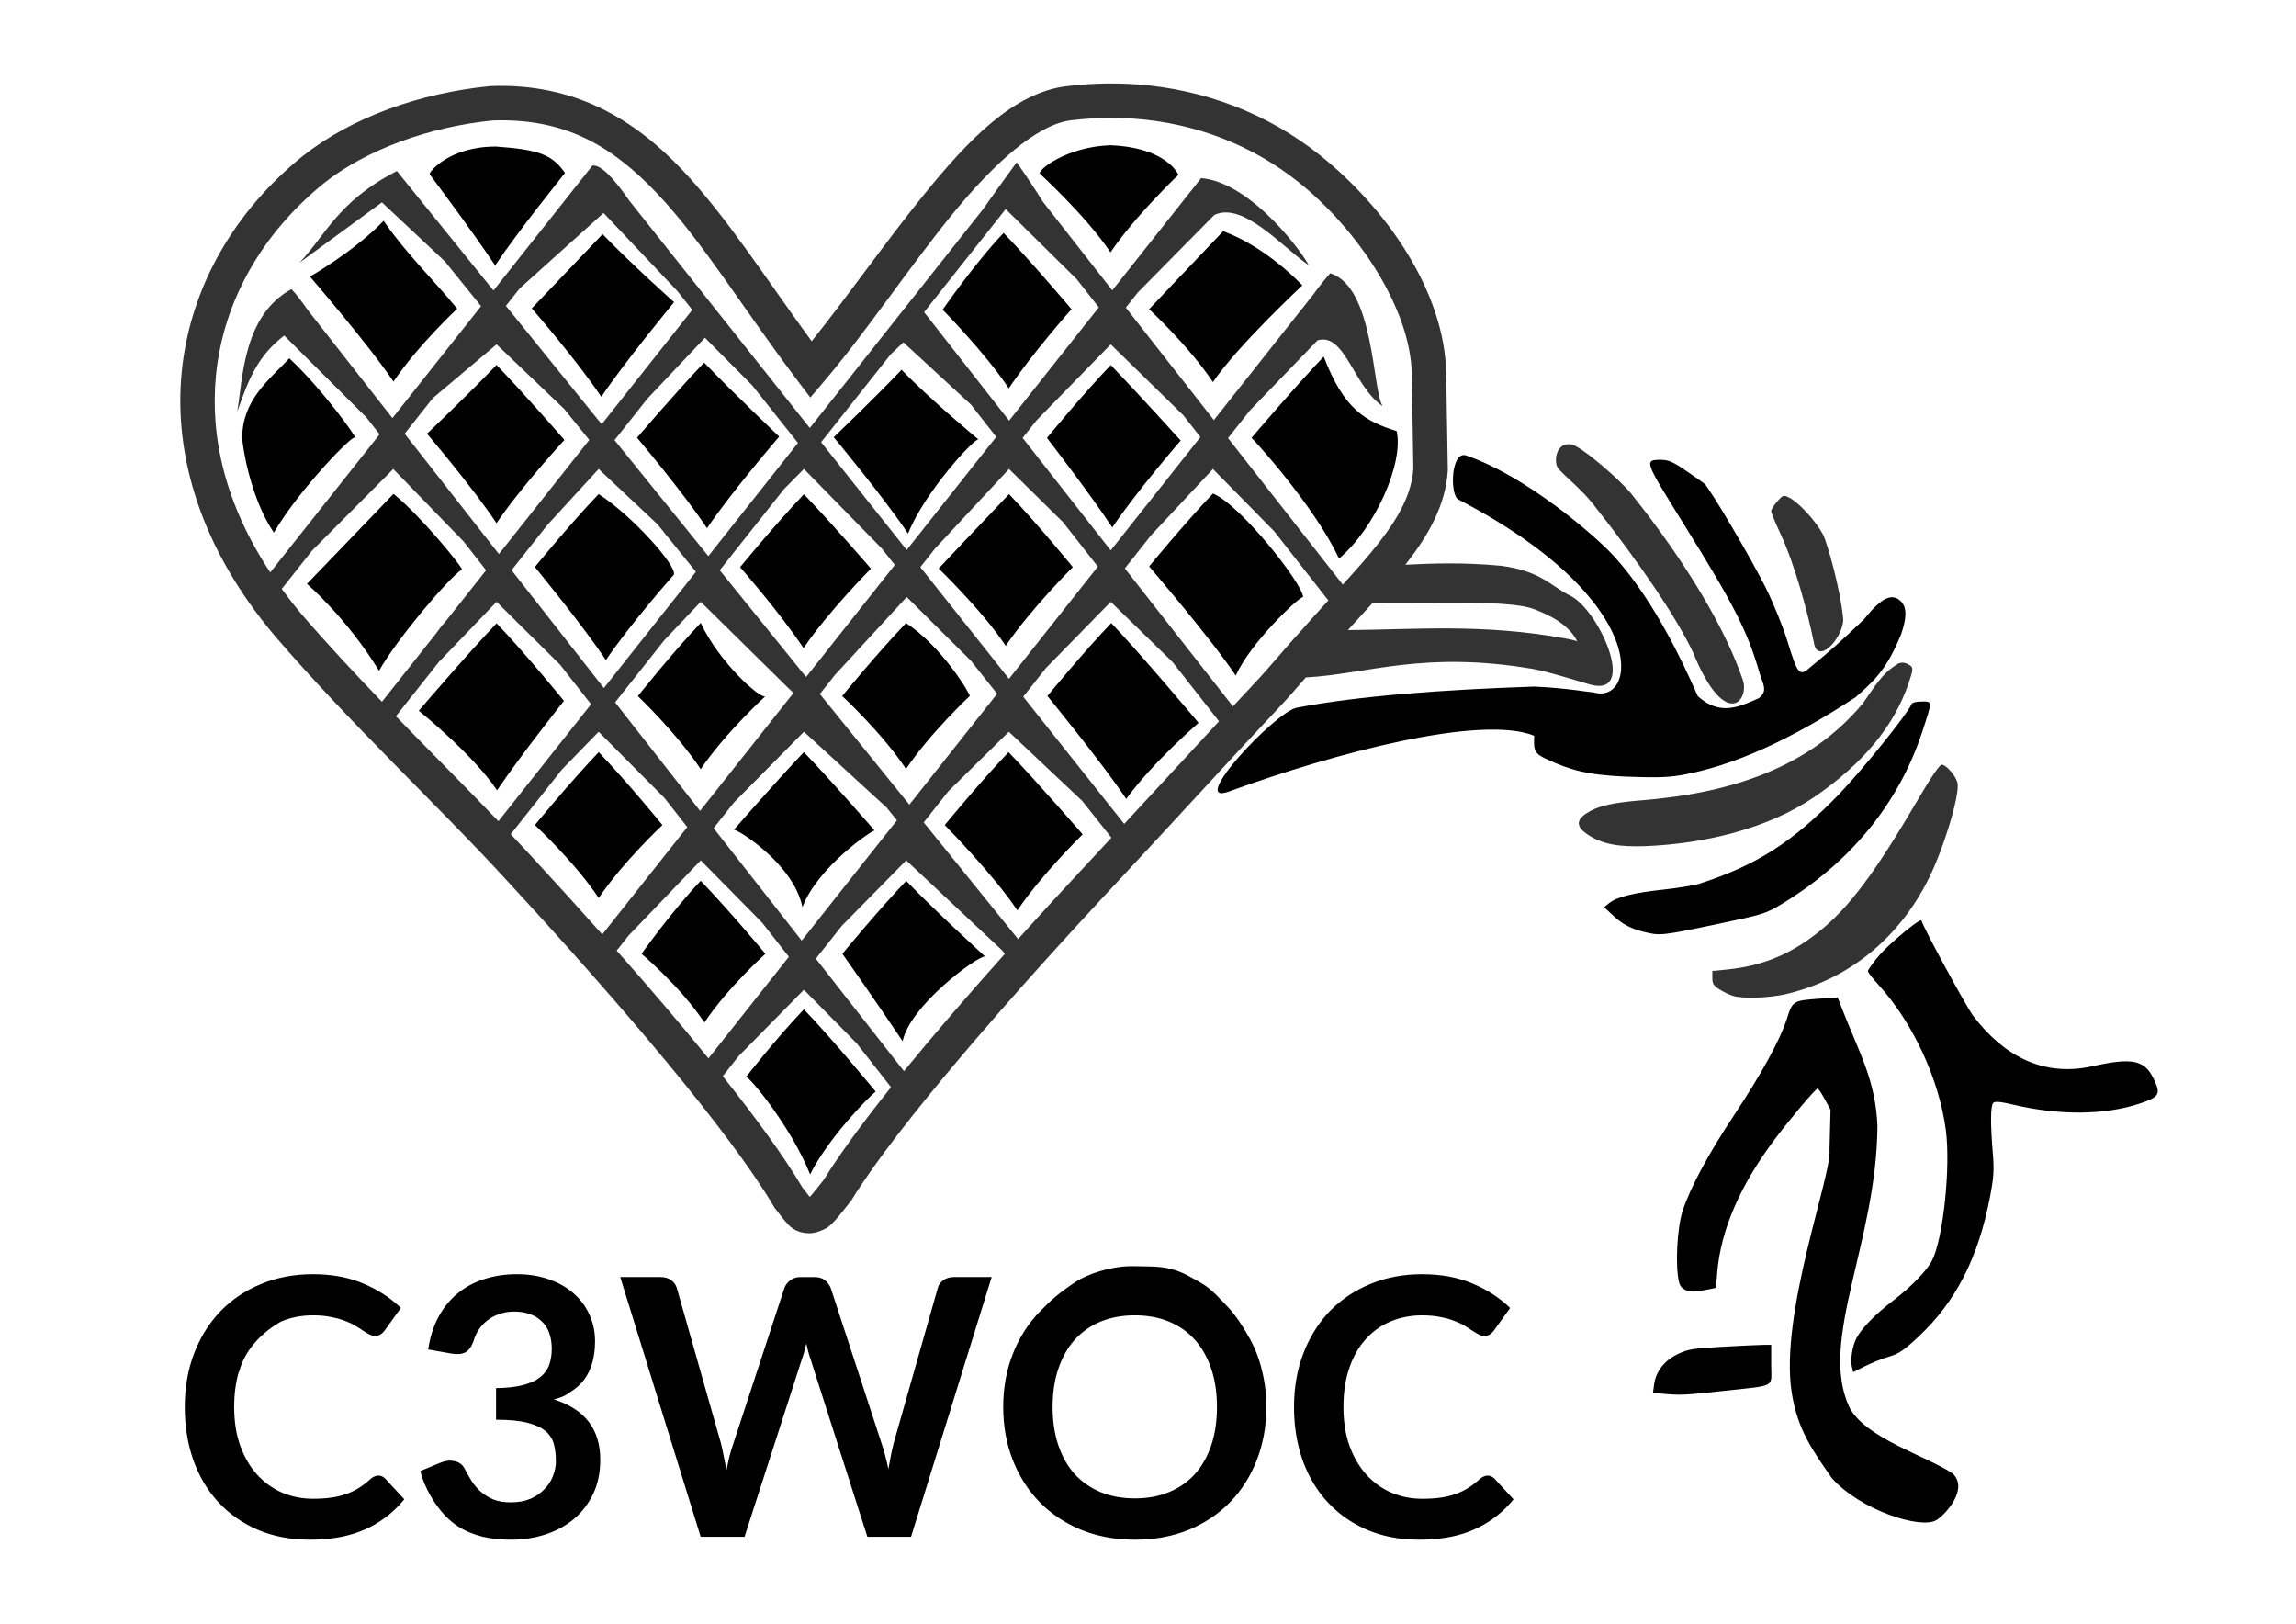
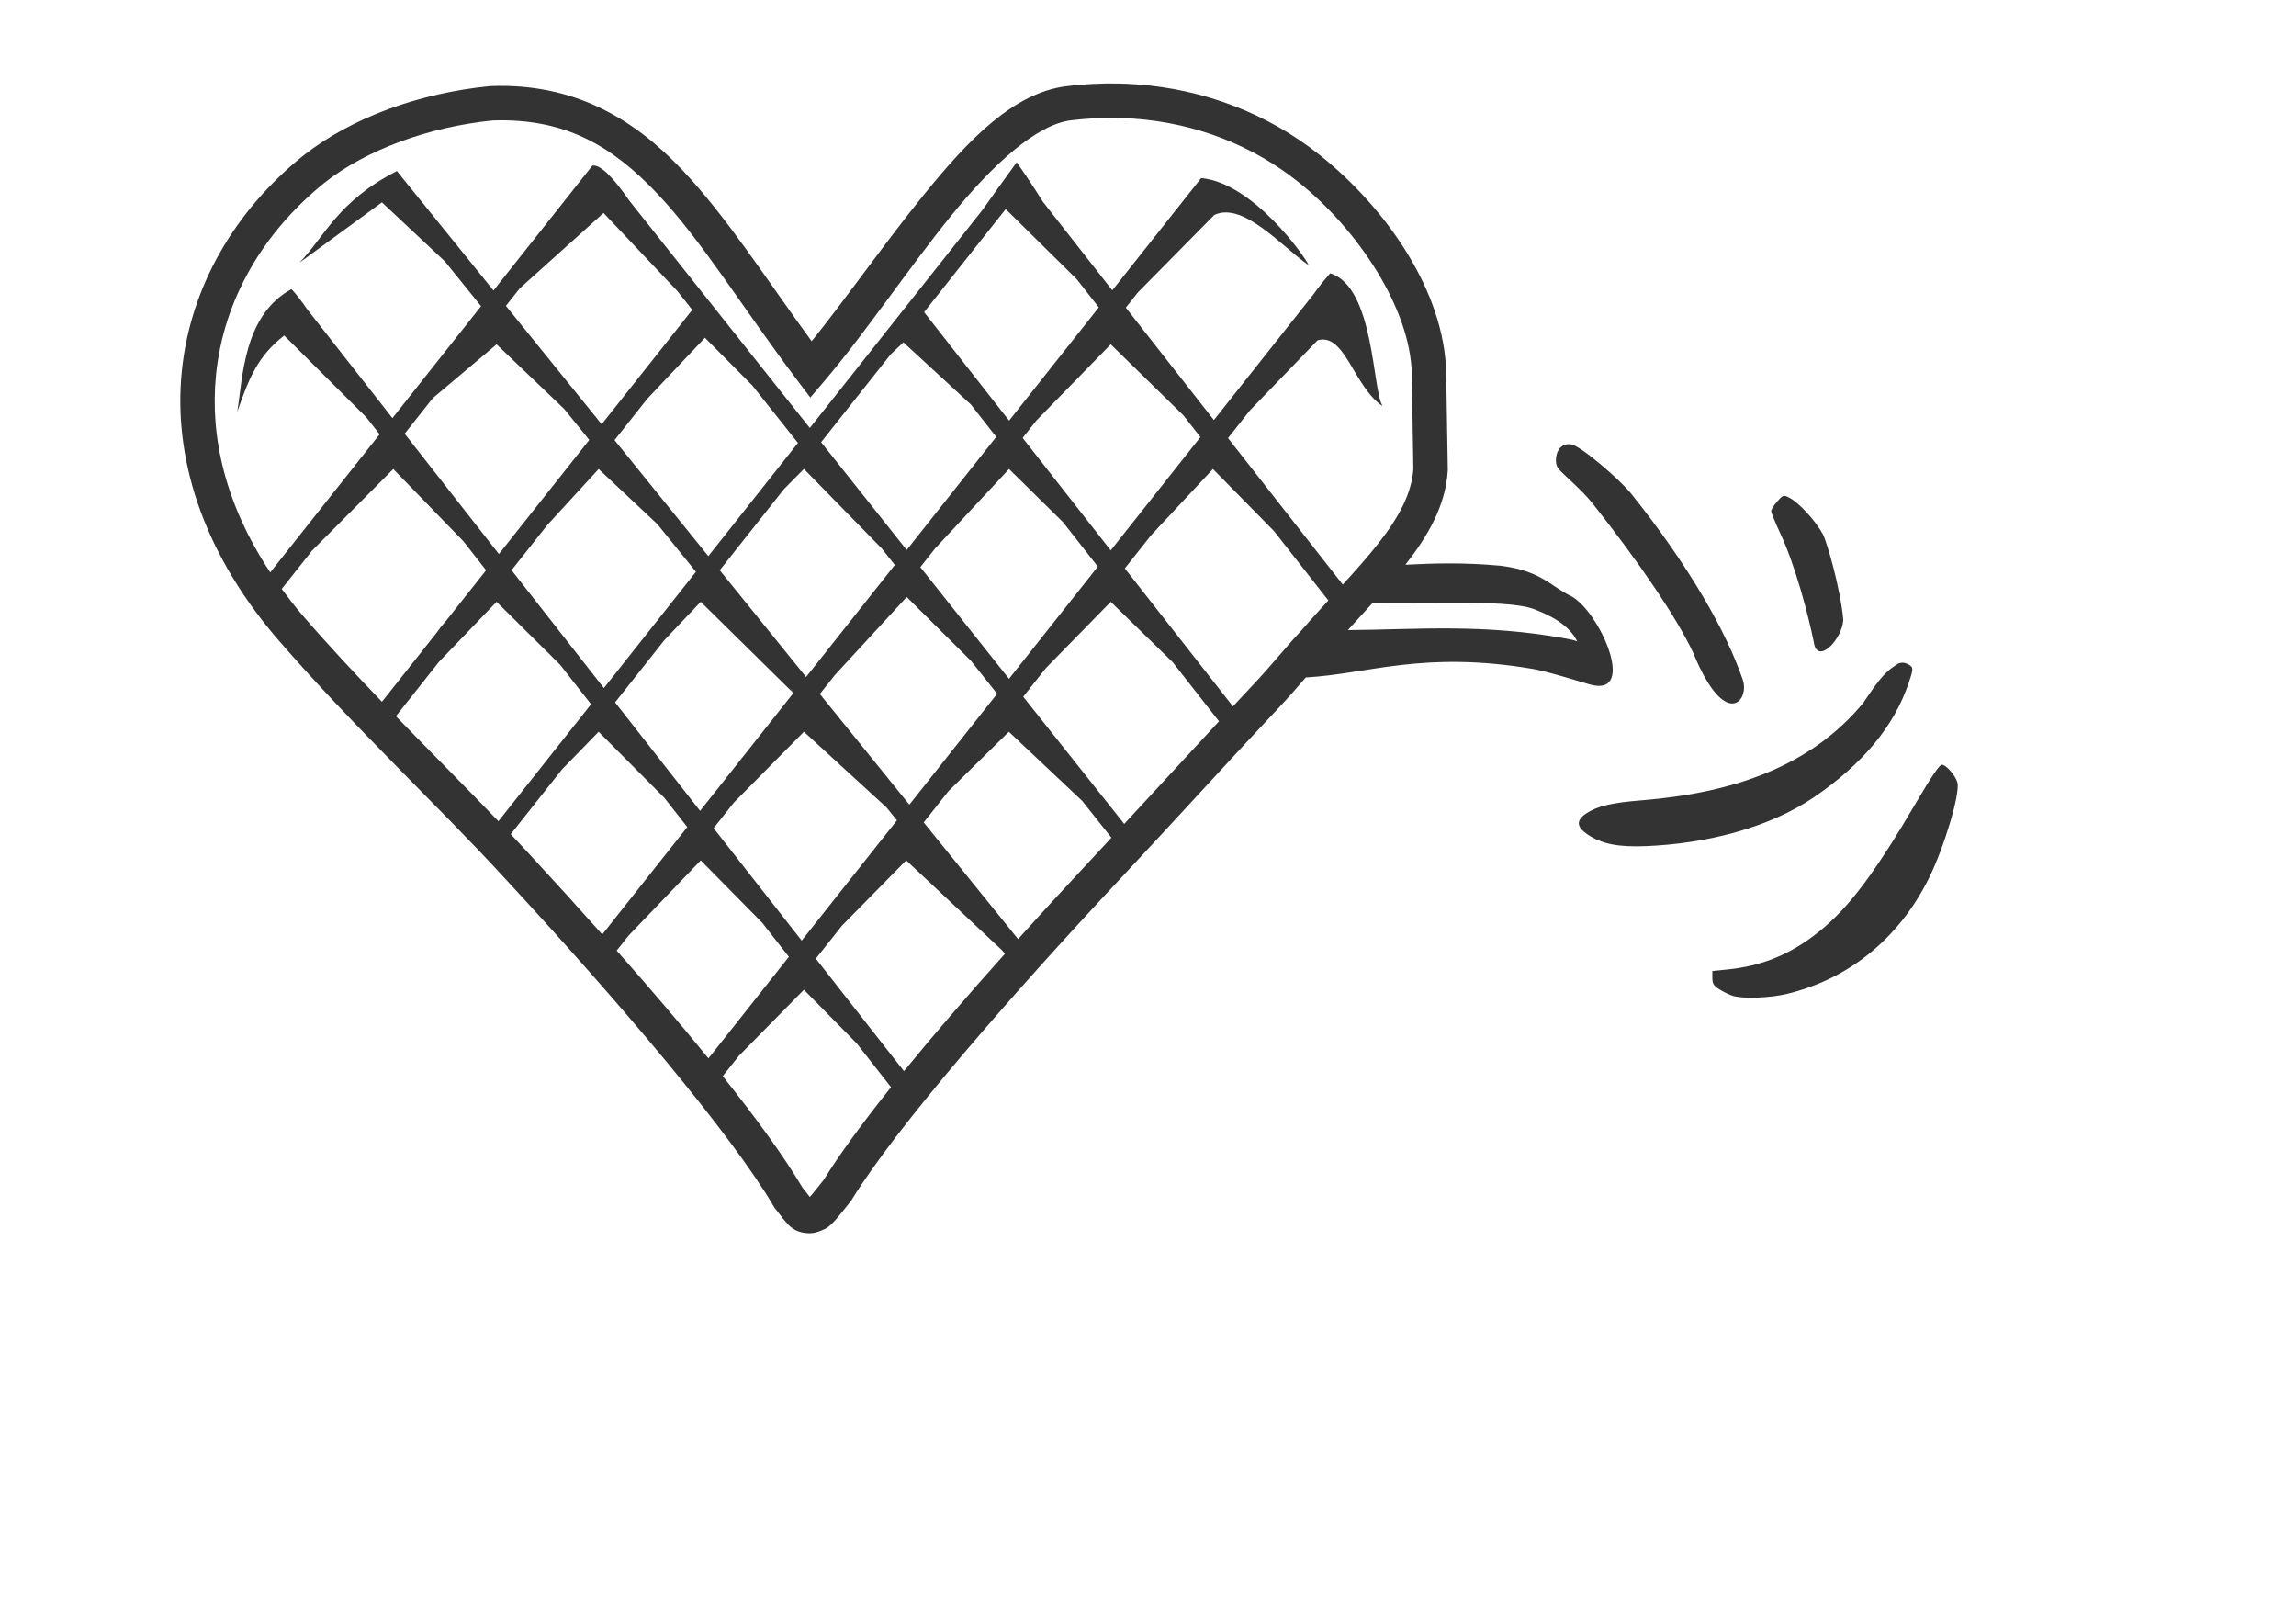
<svg xmlns="http://www.w3.org/2000/svg" xmlns:ns1="http://www.inkscape.org/namespaces/inkscape" xmlns:ns2="http://sodipodi.sourceforge.net/DTD/sodipodi-0.dtd" xmlns:xlink="http://www.w3.org/1999/xlink" width="297mm" height="210mm" viewBox="0 0 297 210" version="1.1" id="svg8" ns1:version="1.2.2 (b0a8486541, 2022-12-01)" ns2:docname="c3woc-siebdruck.svg">
  <title id="title721">C3WOC Logo</title>
  <defs id="defs2">
    <color-profile name="ISO-Coated-v2-300---ECI-" xlink:href="/usr/share/color/icc/colord/ISOcoated_v2_300_eci.icc" id="color-profile724" />
  </defs>
  <ns2:namedview id="base" pagecolor="#ffffff" bordercolor="#666666" borderopacity="1.0" ns1:pageopacity="0.0" ns1:pageshadow="2" ns1:zoom="0.5" ns1:cx="113" ns1:cy="616" ns1:document-units="mm" ns1:current-layer="layer2" showgrid="false" ns1:window-width="1920" ns1:window-height="1043" ns1:window-x="0" ns1:window-y="0" ns1:window-maximized="1" showguides="false" ns1:guide-bbox="true" fit-margin-top="0" fit-margin-left="0" fit-margin-right="0" fit-margin-bottom="0" ns1:snap-grids="true" ns1:snap-to-guides="true" ns1:snap-page="true" ns1:showpageshadow="2" ns1:pagecheckerboard="0" ns1:deskcolor="#d1d1d1">
    <ns2:guide position="73.999,51.999" orientation="0,1" id="guide828" ns1:locked="false" />
    <ns2:guide position="40.098,-0.001" orientation="0,1" id="guide1135" ns1:locked="false" />
    <ns1:grid type="xygrid" id="grid1625" originx="114.832" originy="-156.484" />
    <ns2:guide position="73.999,51.999" orientation="1,0" id="guide4777" ns1:locked="false" />
    <ns2:guide position="26.847,26.099" orientation="1,0" id="guide1080" ns1:locked="false" />
    <ns2:guide position="21.422,40.247" orientation="0,1" id="guide1118" ns1:locked="false" />
    <ns2:guide position="28.943,19.654" orientation="0,1" id="guide1208" ns1:locked="false" />
    <ns2:guide position="28.286,23.763" orientation="0,1" id="guide1238" ns1:locked="false" />
    <ns2:guide position="23.55,38.549" orientation="1,0" id="guide1252" ns1:locked="false" />
    <ns2:guide position="30.115,20.213" orientation="1,0" id="guide1254" ns1:locked="false" />
    <ns2:guide position="24.556,20.256" orientation="0,1" id="guide1266" ns1:locked="false" />
    <ns2:guide position="33.395,39.456" orientation="1,0" id="guide1286" ns1:locked="false" />
    <ns2:guide position="30.542,27.876" orientation="0,1" id="guide1330" ns1:locked="false" />
    <ns2:guide position="27.397,31.992" orientation="0,1" id="guide1348" ns1:locked="false" />
    <ns2:guide position="36.652,27.356" orientation="1,0" id="guide1350" ns1:locked="false" />
    <ns2:guide position="20.287,24.398" orientation="1,0" id="guide1352" ns1:locked="false" />
    <ns2:guide position="24.887,36.116" orientation="0,1" id="guide1402" ns1:locked="false" />
    <ns2:guide position="17.026,29.662" orientation="1,0" id="guide1428" ns1:locked="false" />
    <ns2:guide position="13.725,31.122" orientation="1,0" id="guide1430" ns1:locked="false" />
    <ns2:guide position="35.397,44.358" orientation="0,1" ns1:locked="false" id="guide4050" />
    <ns2:guide position="39.918,40.261" orientation="1,0" ns1:locked="false" id="guide4052" />
    <ns2:guide position="25.491,48.503" orientation="0,1" ns1:locked="false" id="guide4464" />
    <ns2:guide position="14.399,39.621" orientation="0,1" ns1:locked="false" id="guide5787" />
    <ns2:guide position="26.913,39.252" orientation="0,1" ns1:locked="false" id="guide5789" />
    <ns2:guide position="20.562,47.766" orientation="0,1" ns1:locked="false" id="guide5791" />
    <ns2:guide position="20.612,47.424" orientation="0,1" ns1:locked="false" id="guide5793" />
    <ns2:guide position="36.921,43.235" orientation="0,1" ns1:locked="false" id="guide5795" />
    <ns2:guide position="36.927,43.609" orientation="0,1" ns1:locked="false" id="guide5797" />
    <ns2:guide position="10.471,43.101" orientation="1,0" ns1:locked="false" id="guide5799" />
    <ns2:guide position="17.347,35.009" orientation="0,1" ns1:locked="false" id="guide5801" />
    <ns2:guide position="17.084,35.38" orientation="0,1" ns1:locked="false" id="guide5803" />
    <ns2:guide position="43.189,42.71" orientation="1,0" ns1:locked="false" id="guide5807" />
    <ns2:guide position="20.563,30.857" orientation="0,1" ns1:locked="false" id="guide5809" />
    <ns2:guide position="21.732,31.231" orientation="0,1" ns1:locked="false" id="guide5811" />
    <ns2:guide position="26.982,22.614" orientation="0,1" ns1:locked="false" id="guide5813" />
    <ns2:guide position="26.724,22.994" orientation="0,1" ns1:locked="false" id="guide5815" />
    <ns2:guide position="31.196,26.748" orientation="0,1" id="guide5832" ns1:locked="false" />
    <ns2:guide position="32.691,27.122" orientation="0,1" id="guide5834" ns1:locked="false" />
    <ns2:guide position="45.045,40.514" orientation="1,0" id="guide5836" ns1:locked="false" />
    <ns2:guide position="8.7,39.621" orientation="1,0" id="guide5838" ns1:locked="false" />
  </ns2:namedview>
  <g ns1:groupmode="layer" id="layer2" ns1:label="C3WOC Logo" transform="translate(0,158)">
    <path id="path956-6" style="-inkscape-font-specification:'Lato Bold';fill:#333333;stroke-width:1.162" d="M 144.773 -147.197 C 142.539 -147.247 140.271 -147.136 137.984 -146.858 C 131.111 -146.019 125.293 -139.942 119.578 -132.906 C 114.499 -126.653 109.614 -119.614 104.994 -113.867 C 99.048 -121.995 94.035 -129.919 88.256 -136.022 C 81.9 -142.734 74.194 -147.262 63.498 -146.871 L 63.43 -146.869 L 63.362 -146.861 C 54.275 -145.965 45.505 -142.823 39.211 -137.859 L 39.201 -137.853 L 39.191 -137.845 C 30.398 -130.751 24.614 -120.927 23.514 -109.968 C 22.414 -99.01 26.042 -87.006 35.59 -75.708 L 35.596 -75.701 L 35.601 -75.693 C 45.424 -64.279 56.713 -53.768 65.108 -44.619 L 65.111 -44.615 L 65.115 -44.611 C 80.317 -28.186 94.551 -11.395 100.117 -1.925 L 100.199 -1.783 L 100.303 -1.656 C 100.637 -1.241 100.949 -0.815 101.293 -0.388 C 101.453 -0.19 101.667 0.071 101.953 0.346 L 101.955 0.348 L 101.959 0.352 C 101.713 0.117 102.069 0.582 102.656 0.956 C 103.243 1.329 104.025 1.51 104.787 1.5 L 104.791 1.5 L 104.795 1.5 C 105.849 1.482 107.025 0.762 106.973 0.799 L 106.977 0.797 L 106.981 0.795 C 107.278 0.588 107.516 0.361 107.633 0.246 L 107.635 0.244 L 107.637 0.242 C 107.933 -0.048 108.181 -0.333 108.422 -0.621 L 108.422 -0.623 L 108.424 -0.623 C 108.916 -1.21 109.451 -1.898 110.016 -2.603 L 110.104 -2.711 L 110.176 -2.83 C 115.939 -12.222 130.538 -28.989 145.264 -44.727 C 152.661 -52.632 160.034 -60.773 165.21 -66.242 C 166.622 -67.735 167.852 -69.151 168.914 -70.383 C 176.996 -70.828 184.125 -73.889 198.337 -71.475 C 200.278 -71.145 205.123 -69.613 205.656 -69.477 C 211.904 -67.723 206.881 -79.009 203.206 -80.916 C 200.594 -82.167 199.387 -84.151 194.18 -84.824 C 189.19 -85.293 185.233 -85.13 181.796 -84.961 C 184.739 -88.712 186.979 -92.596 187.276 -97.094 L 187.282 -97.186 L 187.075 -109.666 C 186.898 -120.278 179.31 -131.094 170.731 -137.941 C 164.05 -143.273 155.832 -146.459 146.995 -147.092 L 146.994 -147.092 C 146.258 -147.144 145.517 -147.18 144.773 -147.197 z M 144.671 -142.747 C 145.343 -142.732 146.012 -142.701 146.676 -142.654 C 154.646 -142.089 161.983 -139.224 167.951 -134.461 C 175.696 -128.28 182.483 -118.017 182.623 -109.592 L 182.826 -97.363 C 182.609 -94.184 180.98 -91.134 178.289 -87.705 C 176.966 -86.019 175.398 -84.262 173.695 -82.392 L 158.851 -101.34 L 161.69 -104.926 L 170.432 -113.983 C 173.997 -115.039 175.089 -107.965 178.859 -105.471 C 177.511 -107.414 177.816 -120.904 172.07 -122.652 C 172.067 -122.649 172.063 -122.645 172.06 -122.642 L 172.052 -122.649 L 171.926 -122.49 C 171.227 -121.694 170.531 -120.809 169.847 -119.864 L 157.023 -103.673 L 145.631 -118.214 L 147.178 -120.168 L 157.079 -130.199 C 160.812 -131.973 165.88 -126.041 169.279 -123.704 C 168.924 -124.658 162.126 -134.363 155.376 -134.967 L 143.88 -120.45 L 134.899 -131.914 C 133.911 -133.498 132.791 -135.202 131.517 -137.012 C 129.665 -134.47 128.25 -132.488 127.103 -130.868 L 104.754 -102.649 L 81.391 -132.067 C 79.53 -134.77 77.742 -136.771 76.626 -136.581 L 63.835 -120.43 L 51.327 -135.892 L 51.259 -135.837 C 43.717 -131.966 42.035 -127.459 38.741 -124.028 L 49.401 -131.828 L 57.537 -124.204 L 62.229 -118.402 L 50.763 -103.925 L 39.733 -118.005 C 39.018 -119.048 38.329 -119.949 37.702 -120.607 C 31.457 -117.204 31.414 -109.081 30.689 -104.745 C 32.19 -109.032 33.32 -111.936 36.764 -114.604 L 47.395 -104.015 L 49.105 -101.831 L 34.957 -83.967 C 29.156 -92.739 27.138 -101.487 27.945 -109.523 C 28.917 -119.2 34.007 -127.934 41.978 -134.369 C 47.376 -138.622 55.416 -141.585 63.723 -142.418 C 73.105 -142.743 79.188 -139.121 85.023 -132.959 C 90.872 -126.782 96.188 -118.005 103.148 -108.799 L 104.82 -106.586 L 106.619 -108.699 C 112.002 -115.025 117.518 -123.306 123.035 -130.099 C 128.553 -136.892 134.155 -141.905 138.523 -142.438 C 140.601 -142.691 142.654 -142.792 144.671 -142.747 z M 130.093 -130.957 L 139.285 -121.887 L 142.136 -118.248 L 130.533 -103.598 L 119.539 -117.63 L 130.093 -130.957 z M 78.073 -130.456 L 87.607 -120.371 L 89.55 -117.925 L 77.831 -103.129 L 65.441 -118.445 L 67.225 -120.697 L 78.073 -130.456 z M 91.188 -114.317 C 93.235 -112.255 95.282 -110.192 97.329 -108.129 L 103.22 -100.712 L 91.627 -86.075 L 79.493 -101.075 L 83.729 -106.423 C 86.215 -109.055 88.701 -111.686 91.188 -114.317 z M 116.858 -113.727 L 125.582 -105.689 L 128.868 -101.495 L 117.285 -86.871 L 106.217 -100.808 L 115.208 -112.162 L 116.858 -113.727 z M 64.236 -113.466 L 72.999 -105.09 L 76.225 -101.101 L 64.537 -86.343 L 52.344 -101.907 L 55.983 -106.503 L 64.236 -113.466 z M 143.681 -113.466 L 153.084 -104.274 L 155.279 -101.47 L 143.677 -86.82 L 132.284 -101.362 L 134.086 -103.637 L 143.681 -113.466 z M 202.883 -100.552 C 201.192 -100.51 200.999 -98.181 201.534 -97.463 C 202.161 -96.621 204.487 -94.814 206.026 -92.868 C 212.074 -85.221 216.839 -78.195 219.016 -73.596 C 223.154 -63.457 226.352 -67.366 225.444 -70.062 C 223.282 -76.41 218.442 -84.846 211.016 -94.136 C 209.56 -95.957 204.47 -100.347 203.242 -100.529 C 203.116 -100.547 202.996 -100.555 202.883 -100.552 z M 103.992 -97.349 L 114.052 -87.073 L 115.751 -84.933 L 104.274 -70.442 L 93.103 -84.251 L 101.402 -94.729 L 103.992 -97.349 z M 50.873 -97.342 L 59.945 -87.994 L 62.879 -84.249 L 57.677 -77.68 C 57.227 -77.178 56.819 -76.665 56.461 -76.145 L 49.406 -67.237 C 45.859 -70.926 42.326 -74.709 38.99 -78.584 L 38.988 -78.588 C 38.075 -79.668 37.238 -80.75 36.445 -81.833 L 40.378 -86.799 L 50.873 -97.342 z M 77.438 -97.342 L 85.039 -90.206 L 90.021 -84.047 L 78.115 -69.012 L 66.173 -84.256 L 70.808 -90.109 L 77.438 -97.342 z M 130.524 -97.342 L 137.509 -90.464 L 142.012 -84.718 L 130.52 -70.207 L 119.05 -84.65 L 121.016 -87.134 C 121.011 -87.125 121.005 -87.115 121 -87.106 L 130.524 -97.342 z M 156.903 -97.342 L 164.812 -89.302 L 171.829 -80.346 C 170.601 -79.003 169.344 -77.62 168.051 -76.137 C 166.409 -74.395 164.476 -71.946 161.975 -69.303 C 161.215 -68.5 160.328 -67.542 159.486 -66.64 L 145.504 -84.487 L 148.898 -88.772 L 156.903 -97.342 z M 230.802 -93.87 C 230.555 -93.863 230.351 -93.652 229.901 -93.148 C 229.468 -92.664 229.114 -92.103 229.114 -91.903 C 229.114 -91.703 229.65 -90.39 230.304 -88.985 C 232.265 -84.776 233.903 -78.496 234.625 -74.953 C 235.053 -71.944 238.256 -75.231 238.439 -77.796 C 238.118 -81.745 236.294 -87.975 235.82 -88.866 C 234.896 -90.605 232.728 -92.975 231.464 -93.628 C 231.161 -93.785 230.971 -93.875 230.802 -93.87 z M 117.288 -80.786 L 125.584 -72.553 L 128.985 -68.27 L 117.63 -53.931 L 106.054 -68.241 L 108.003 -70.702 L 117.288 -80.786 z M 64.236 -80.166 L 72.455 -72.025 L 76.456 -66.918 L 64.475 -51.789 C 60.327 -56.118 55.786 -60.656 51.212 -65.366 L 56.777 -72.393 L 64.236 -80.166 z M 90.644 -80.166 L 102.628 -68.364 L 90.56 -53.126 L 79.566 -67.159 L 85.929 -75.193 L 90.644 -80.166 z M 143.681 -80.166 L 151.702 -72.348 L 157.684 -64.712 C 154.017 -60.755 149.773 -56.128 145.425 -51.44 L 132.36 -67.89 L 135.283 -71.581 L 143.681 -80.166 z M 188.084 -80.053 C 192.774 -80.045 196.576 -79.916 198.436 -79.219 C 200.443 -78.446 202.949 -77.241 204.031 -75.033 C 204.029 -75.031 204.028 -75.029 204.027 -75.027 C 204.009 -75.06 203.814 -75.182 202.498 -75.423 C 191.834 -77.375 183.054 -76.57 174.357 -76.507 C 175.463 -77.719 176.534 -78.891 177.58 -80.047 C 181.271 -80.011 184.885 -80.059 188.084 -80.053 z M 246.067 -72.29 C 245.912 -72.287 245.743 -72.258 245.562 -72.189 C 243.931 -71.154 243.319 -70.513 241.015 -67.082 C 234.347 -59.026 224.5 -55.467 212.362 -54.493 C 208.454 -54.179 206.582 -53.734 205.165 -52.779 C 203.869 -51.905 203.919 -51.061 205.325 -50.098 C 207.155 -48.845 209.299 -48.418 212.983 -48.571 C 220.411 -48.879 228.668 -50.799 234.705 -54.931 C 241.059 -59.282 244.991 -64.118 246.858 -69.545 C 247.489 -71.38 247.51 -71.651 247.063 -71.944 C 246.874 -72.069 246.532 -72.299 246.067 -72.29 z M 102.1 -69.116 L 102.668 -68.414 L 102.646 -68.387 C 102.501 -68.568 102.317 -68.814 102.1 -69.116 z M 77.437 -63.359 L 85.946 -54.805 L 88.902 -51.032 L 77.906 -37.147 C 74.82 -40.608 71.641 -44.115 68.389 -47.629 L 68.383 -47.637 C 67.637 -48.45 66.848 -49.281 66.065 -50.11 L 72.711 -58.502 L 77.437 -63.359 z M 103.992 -63.359 L 114.678 -53.568 L 116.024 -51.904 L 103.704 -36.348 L 92.312 -50.89 L 94.946 -54.216 L 103.992 -63.359 z M 130.498 -63.359 L 139.985 -54.42 L 143.767 -49.657 C 143.18 -49.026 142.602 -48.398 142.014 -47.77 C 138.522 -44.038 135.052 -40.267 131.694 -36.545 L 119.487 -51.636 L 122.683 -55.672 L 130.498 -63.359 z M 251.179 -59.099 C 250.886 -59.093 249.773 -57.459 248.009 -54.445 C 242.527 -45.079 239.158 -40.594 235.269 -37.482 C 231.623 -34.565 227.921 -33.051 223.337 -32.602 L 221.502 -32.423 L 221.502 -31.515 C 221.502 -30.77 221.673 -30.501 222.457 -30.017 C 222.983 -29.692 223.747 -29.325 224.156 -29.202 C 225.501 -28.797 228.924 -28.922 231.153 -29.457 C 239.168 -31.38 245.632 -36.634 249.483 -44.355 C 251.477 -48.352 253.567 -55.332 253.203 -56.781 C 252.977 -57.681 251.729 -59.11 251.179 -59.099 z M 90.644 -46.725 L 98.598 -38.655 L 102.046 -34.254 L 91.642 -21.117 C 88.074 -25.509 84.05 -30.214 79.772 -35.056 L 81.385 -37.092 C 81.377 -37.077 81.367 -37.062 81.359 -37.047 L 90.644 -46.725 z M 117.221 -46.725 L 129.626 -35.09 L 129.989 -34.641 C 125.258 -29.356 120.793 -24.202 116.93 -19.465 L 105.532 -34.015 L 108.894 -38.261 L 117.221 -46.725 z M 103.992 -29.992 L 110.813 -23.063 L 115.258 -17.389 C 111.649 -12.87 108.634 -8.773 106.531 -5.375 C 105.948 -4.647 105.417 -3.968 105.01 -3.482 C 104.9 -3.352 104.835 -3.288 104.752 -3.195 C 104.508 -3.499 104.184 -3.933 103.793 -4.42 C 101.421 -8.415 97.848 -13.338 93.492 -18.813 L 95.572 -21.439 L 103.992 -29.992 z " ns1:label="HEART" />
-     <path id="path960" style="font-style:normal;font-variant:normal;font-weight:bold;font-stretch:normal;font-size:medium;line-height:1.25;font-family:Lato;-inkscape-font-specification:'Lato Bold';letter-spacing:0px;word-spacing:0px;display:inline;fill:#000000;fill-opacity:1;stroke:none;stroke-width:1.162" d="m 143.614,-139.218 c -5.693,0.203 -9.455,3.249 -9.093,3.692 0,0 6.025,5.509 9.126,10.167 3.141,-4.659 8.781,-10.034 8.781,-10.034 0.001,-4.1e-4 -1.424,-3.53 -8.813,-3.826 z m -79.43,0.172 c -6.018,-0.037 -8.758,3.325 -8.605,3.587 0,0 5.367,7.132 8.468,11.79 3.141,-4.659 9.037,-11.958 9.037,-11.958 -1.645,-2.377 -3.361,-3.023 -8.9,-3.419 z m -14.561,9.599 c -3.719,3.894 -9.527,7.222 -9.527,7.222 0,0 7.699,8.922 10.799,13.581 3.141,-4.659 8.245,-9.431 8.245,-9.431 -3.138,-3.823 -6.741,-7.289 -9.517,-11.372 z m 108.605,1.343 c -3.719,3.894 -9.581,10.093 -9.581,10.093 0,0 5.155,4.772 8.256,9.431 3.141,-4.659 11.558,-12.508 11.558,-12.508 0,0 -4.456,-4.874 -10.233,-7.017 z m -28.406,0.227 c -3.719,3.894 -7.887,9.933 -7.887,9.933 0,0 5.456,5.509 8.557,10.167 3.141,-4.659 8.112,-10.234 8.112,-10.234 0,0 -5.038,-5.972 -8.781,-9.866 z m -51.874,0.161 c -3.719,3.894 -9.159,9.598 -9.159,9.598 0,0 5.891,6.78 8.992,11.439 3.141,-4.659 9.416,-12.242 9.416,-12.242 0,0 -5.507,-4.901 -9.249,-8.795 z m 93.28,15.837 c -3.719,3.894 -9.344,10.519 -9.344,10.519 0,-0.14 8.22,8.851 11.321,15.607 4.655,-3.901 8.4,-12.363 7.46,-16.491 -4.095,-1.285 -6.802,-2.806 -9.437,-9.635 z m -133.801,0.219 c -2.582,2.752 -6.093,5.385 -6.092,10.288 -0.003,0.82 0.977,7.662 4.091,12.262 3.141,-5.429 10.514,-13.084 10.514,-12.249 0.333,0.067 -4.223,-6.298 -8.513,-10.301 z m 53.655,0.556 c -3.719,3.894 -8.681,9.715 -8.681,9.715 0,0 5.958,7.048 9.058,11.707 3.141,-4.659 9.336,-11.849 9.336,-11.849 0,0 -5.971,-5.679 -9.713,-9.573 z m -26.853,0.302 c -3.719,3.894 -8.992,8.895 -8.992,8.895 0,0 5.891,6.914 8.992,11.573 3.141,-4.659 8.781,-10.769 8.781,-10.769 0,0 -5.038,-5.805 -8.781,-9.699 z m 79.453,0.011 c -3.719,3.894 -8.255,9.431 -8.255,9.431 0,0 5.356,6.914 8.456,11.573 3.141,-4.659 8.848,-11.238 8.848,-11.238 0,0 -5.306,-5.872 -9.049,-9.766 z m -27.059,0.614 c -3.719,3.894 -8.776,8.721 -8.776,8.721 0,0 6.511,7.812 9.612,12.471 2.109,-5.346 8.688,-12.46 9.115,-12.175 0,0 -6.209,-5.123 -9.951,-9.017 z m 72.661,11.037 c -1.642,0.133 -1.686,5.278 -0.606,5.759 25.229,13.134 23.013,26.613 17.452,24.927 -0.064,0.064 -3.501,-0.58 -7.674,-0.748 -11.768,0.398 -22.686,1.194 -30.699,2.728 -2.775,0.492 -14.42,12.976 -8.675,10.802 13.458,-4.895 32.443,-9.963 39.381,-7.17 -0.119,1.981 0.088,2.352 1.708,3.069 2.892,1.334 5.083,1.995 10.082,2.213 3.088,0.107 5.178,0.173 7.229,-0.191 6.835,-1.213 14.294,-4.658 22.573,-10.091 2.507,-2.214 4.038,-3.65 5.87,-8.139 0.704,-2.044 0.762,-3.399 0.024,-4.185 -1.141,-1.215 -2.536,-0.606 -4.818,2.258 -2.821,2.693 -4.587,4.272 -6.828,6.096 -1.547,1.358 -1.702,1.236 -3.123,-3.369 -0.536,-1.737 -1.756,-4.742 -2.71,-6.677 -1.889,-3.83 -7.334,-13.063 -8.029,-13.615 -0.237,-0.188 -1.329,-0.953 -2.425,-1.699 -1.627,-1.107 -2.208,-1.357 -3.161,-1.357 -2.201,0 -2.17,0.09 2.87,8.18 6.605,10.604 8.318,13.965 9.888,19.401 0.391,1.355 1.157,2.321 -0.119,3.257 -2.635,1.184 -5.04,2.262 -7.859,-0.254 l -1.053,-2.311 c -2.31,-5.07 -5.901,-11.661 -10.072,-16.092 -2.217,-2.355 -10.969,-10.039 -18.874,-12.751 -0.124,-0.039 -0.24,-0.052 -0.35,-0.043 z m -32.379,4.965 c -3.719,3.894 -8.256,9.431 -8.256,9.431 0,0 8.1,9.458 11.201,14.116 1.976,-4.341 8.125,-10.114 8.714,-10.167 -0.074,-1.709 -8.02,-11.86 -11.659,-13.38 z m -105.999,0.047 c -3.719,3.894 -11.201,11.64 -11.201,11.64 0,0 5.108,4.345 9.326,11.239 2.336,-4.122 8.933,-11.92 10.722,-13.113 -0.116,-0.521 -5.338,-6.918 -8.848,-9.765 z m 26.533,0.028 c -3.719,3.894 -8.255,9.431 -8.255,9.431 0,0 6.092,7.383 9.193,12.042 3.141,-4.659 8.781,-11.038 8.781,-11.038 0.492,-1.106 -5.458,-7.707 -9.718,-10.435 z m 53.085,0.011 c -3.719,3.894 -9.107,9.62 -9.107,9.62 0,0 5.58,5.34 8.681,9.999 3.141,-4.659 8.671,-10.189 8.671,-10.189 0,0 -4.502,-5.537 -8.245,-9.43 z m -26.534,0.012 c -3.719,3.894 -8.255,9.431 -8.255,9.431 0,0 5.107,5.814 8.208,10.472 3.141,-4.659 8.718,-10.283 8.718,-10.283 0,0 -4.929,-5.726 -8.671,-9.62 z M 90.644,-77.433 c -3.719,3.894 -8.13,9.466 -8.13,9.466 0,0 5.029,4.784 8.13,9.443 3.141,-4.659 8.371,-9.443 8.371,-9.443 -0.567,0.497 -6.006,-4.367 -8.371,-9.466 z m 26.554,0.018 c -3.719,3.894 -8.255,9.431 -8.255,9.431 0,0 5.154,4.772 8.255,9.431 3.141,-4.659 8.245,-9.431 8.245,-9.431 0.142,-0.114 -3.51,-6.331 -8.245,-9.431 z m 26.546,0 c -3.719,3.894 -8.255,9.431 -8.255,9.431 0,0 7.096,8.655 10.197,13.313 3.476,-4.792 9.362,-9.838 9.362,-9.838 0,0 -7.561,-9.013 -11.304,-12.907 z m -79.508,0.03 c -3.719,3.894 -10.063,11.305 -10.063,11.305 0,0 7.022,5.637 10.123,10.296 3.141,-4.659 8.654,-11.568 8.654,-11.568 0,0 -4.971,-6.139 -8.714,-10.033 z m 184.352,10.12 c -0.762,0 -1.252,0.136 -1.342,0.371 -0.446,1.162 -6.466,8.629 -9.391,11.648 -5.977,6.169 -10.588,9.125 -17.983,11.526 -0.673,0.219 -2.814,0.57 -4.757,0.78 -3.858,0.418 -5.986,0.953 -6.971,1.75 l -0.636,0.515 1.043,0.984 c 1.281,1.208 2.346,1.782 4.117,2.22 2.054,0.508 2.294,0.483 9.206,-0.958 6.143,-1.28 6.524,-1.396 8.535,-2.61 8.943,-5.395 15.202,-13.048 18.236,-22.294 1.344,-4.095 1.346,-3.933 -0.056,-3.933 z M 77.445,-60.723 c -3.719,3.894 -8.256,9.431 -8.256,9.431 0,0 5.155,4.772 8.256,9.43 3.141,-4.659 8.245,-9.43 8.245,-9.43 0,0 -4.502,-5.537 -8.245,-9.431 z m 26.545,0 c -3.719,3.894 -9.06,10.046 -9.06,10.046 0.339,-0.17 7.721,4.365 8.871,9.999 1.986,-5.236 9.106,-10.018 9.334,-9.904 0,0 -5.402,-6.247 -9.145,-10.14 z m 26.474,0 c -3.719,3.894 -8.255,9.431 -8.255,9.431 0,0 6.292,6.378 9.393,11.037 3.141,-4.659 8.446,-9.832 8.446,-9.832 0,0 -5.841,-6.742 -9.584,-10.636 z m -39.82,16.639 c -3.719,3.894 -7.657,9.443 -7.657,9.443 0,0 5.029,4.228 8.13,8.886 3.141,-4.659 7.897,-8.886 7.897,-8.886 0,0 -4.628,-5.549 -8.371,-9.443 z m 26.582,0.012 c -3.719,3.894 -8.255,9.431 -8.255,9.431 0,0 4.686,6.647 7.787,11.305 0.987,-4.659 9.612,-10.97 10.655,-10.97 0,0 -6.444,-5.872 -10.186,-9.766 z m 131.274,5.094 c -0.324,-0.003 -2.301,1.541 -4.217,3.316 -1.595,1.476 -2.663,3.113 -2.663,3.26 0,0.147 0.612,0.937 1.359,1.755 4.441,4.859 7.846,12.186 8.723,18.767 0.644,4.831 -0.34,14.127 -1.794,16.937 -0.675,1.305 -2.697,3.38 -5.027,5.158 -2.261,1.726 -4.082,3.589 -4.727,4.835 -0.539,1.041 -0.827,2.822 -0.602,3.718 l 0.174,0.693 1.558,-0.781 c 0.857,-0.43 2.24,-0.979 3.075,-1.219 1.244,-0.358 1.932,-0.826 3.826,-2.597 4.8,-4.491 7.727,-10.206 9.224,-18.016 0.493,-2.569 0.555,-3.507 0.374,-5.662 -0.322,-3.841 -0.303,-6.184 0.054,-6.54 0.237,-0.237 0.902,-0.176 2.719,0.251 5.898,1.385 11.784,1.32 16.25,-0.179 2.547,-0.855 2.742,-1.209 1.769,-3.218 -1.173,-2.423 -2.802,-2.752 -7.92,-1.596 -6.412,1.408 -11.483,-1.355 -15.451,-6.566 -1.019,-1.441 -6.303,-11.163 -6.663,-12.294 -0.006,-0.014 -0.021,-0.022 -0.042,-0.022 z m -10.792,9.973 -2.354,0.167 c -3.393,0.241 -3.478,0.293 -4.194,2.548 -0.874,2.755 -3.246,7.089 -6.885,12.576 -3.278,4.943 -5.572,9.2 -6.594,12.24 -0.753,2.241 -1.008,7.339 -0.469,9.379 0.431,1.606 2.667,1.096 4.756,0.657 l 0.176,-2.083 c 0.455,-5.384 2.955,-11.172 7.359,-17.039 2.02,-2.691 5.343,-6.635 5.617,-6.665 0.088,-0.01 0.5,0.606 0.915,1.369 l 0.754,1.386 -0.135,5.206 c 0.332,3.198 -6.48,21.165 -4.887,31.364 0.758,4.852 2.729,7.515 5.192,11.073 3.727,4.163 11.523,6.651 13.525,5.43 1.231,-0.751 4.238,-4.118 2.055,-6.069 -3.474,-2.285 -11.343,-4.579 -13.336,-8.581 -3.979,-8.606 3.565,-21.289 3.654,-36.35 -0.24,-5.817 -2.303,-9.36 -4.308,-14.466 z m -133.718,1.548 c -3.686,3.859 -7.42,8.668 -7.486,8.753 0.317,-0.195 5.791,6.351 8.289,12.586 2.477,-4.907 7.878,-10.306 8.48,-10.703 0,0 -5.541,-6.742 -9.283,-10.636 z m -7.486,8.753 c -0.005,0.003 -0.009,0.008 -0.012,0.015 0,0 0.011,-0.015 0.012,-0.015 z m 49.808,24.462 c -2.637,0.011 -5.687,1.03 -7.211,2.057 -2.329,1.566 -3.136,2.331 -4.637,3.861 -1.487,1.533 -2.641,3.354 -3.462,5.46 -0.821,2.091 -1.231,4.368 -1.231,6.831 0,2.463 0.41,4.748 1.231,6.854 0.821,2.091 1.975,3.903 3.462,5.437 1.502,1.533 3.299,2.734 5.39,3.601 1.307,0.532 2.701,0.898 4.184,1.098 h 5.2e-4 c 0.741,0.1 1.504,0.158 2.289,0.175 0.157,0.003 0.315,0.005 0.473,0.005 2.556,0 4.88,-0.426 6.971,-1.277 2.091,-0.867 3.88,-2.068 5.367,-3.601 1.487,-1.533 2.633,-3.346 3.439,-5.437 0.821,-2.107 1.231,-4.392 1.231,-6.854 0,-1.642 -0.186,-3.206 -0.558,-4.693 -0.356,-1.487 -0.883,-2.866 -1.58,-4.136 -0.697,-1.27 -1.831,-3.076 -2.838,-4.098 -0.991,-1.038 -2.115,-2.337 -3.369,-3.049 -1.255,-0.728 -2.445,-1.474 -3.947,-1.861 -1.502,-0.403 -3.247,-0.333 -4.951,-0.368 -0.084,-0.002 -0.169,-0.002 -0.254,-0.002 z M 40.491,6.796 c -2.463,0 -4.709,0.426 -6.738,1.278 -2.029,0.836 -3.779,2.014 -5.251,3.532 -0.819,0.854 -1.535,1.801 -2.148,2.841 v 5.17e-4 c -0.477,0.809 -0.892,1.674 -1.244,2.596 -0.805,2.091 -1.208,4.399 -1.208,6.924 0,2.494 0.372,4.794 1.115,6.901 0.759,2.107 1.843,3.918 3.253,5.436 v 5.16e-4 c 1.409,1.518 3.106,2.703 5.089,3.555 1.998,0.852 4.244,1.277 6.738,1.277 1.22,0 2.362,-0.086 3.428,-0.258 0.304,-0.049 0.603,-0.105 0.895,-0.168 1.022,-0.221 1.966,-0.528 2.833,-0.921 0.375,-0.168 0.739,-0.351 1.091,-0.547 0.235,-0.131 0.464,-0.268 0.689,-0.411 0.787,-0.501 1.514,-1.078 2.18,-1.73 0.19,-0.186 0.375,-0.379 0.556,-0.577 0.18,-0.199 0.356,-0.404 0.526,-0.615 -0.048,-0.055 -0.112,-0.124 -0.179,-0.195 L 49.831,33.236 c -0.263,-0.263 -0.565,-0.395 -0.906,-0.395 -0.186,0 -0.364,0.047 -0.534,0.14 -0.17,0.077 -0.333,0.186 -0.488,0.325 -0.511,0.465 -1.03,0.86 -1.556,1.185 -0.511,0.31 -1.061,0.565 -1.65,0.767 -0.573,0.201 -1.208,0.348 -1.905,0.441 -0.682,0.093 -1.448,0.14 -2.3,0.14 -1.425,0 -2.757,-0.263 -3.996,-0.79 -1.239,-0.542 -2.316,-1.317 -3.23,-2.324 -0.914,-1.007 -1.642,-2.246 -2.184,-3.717 -0.527,-1.471 -0.79,-3.152 -0.79,-5.042 0,-1.721 0.209,-3.266 0.627,-4.634 -3.01e-4,0.019 -8.55e-4,0.037 -0.001,0.056 -0.005,0.575 0.27,-3.503 5.415,-6.457 0.157,-0.068 0.315,-0.131 0.476,-0.191 h 5.17e-4 c 0.08,-0.03 0.161,-0.058 0.242,-0.086 0.406,-0.138 0.825,-0.249 1.256,-0.334 h 5.17e-4 c 0.086,-0.017 0.173,-0.033 0.26,-0.048 0.087,-0.015 0.175,-0.029 0.263,-0.041 0.44,-0.064 0.893,-0.101 1.358,-0.111 h 5.17e-4 c 0.093,-0.002 0.186,-0.003 0.28,-0.003 0.883,0 1.657,0.07 2.323,0.209 0.511,0.093 0.974,0.208 1.39,0.344 0.138,0.045 0.272,0.093 0.399,0.144 0.511,0.186 0.961,0.395 1.348,0.627 0.387,0.232 0.728,0.449 1.022,0.651 0.147,0.093 0.288,0.18 0.424,0.261 h 5.17e-4 c 0.012,0.007 0.023,0.013 0.035,0.02 0.123,0.073 0.241,0.143 0.354,0.206 0.06,0.03 0.119,0.055 0.177,0.078 0.002,8.66e-4 0.004,0.002 0.007,0.003 h 5.17e-4 c 0.002,6.75e-4 0.003,0.001 0.005,0.002 0.181,0.068 0.358,0.103 0.53,0.103 0.341,0 0.604,-0.07 0.79,-0.209 0.201,-0.139 0.364,-0.302 0.488,-0.488 L 51.852,11.164 C 51.769,11.083 51.684,11.002 51.599,10.923 50.316,9.732 48.782,8.759 46.996,8.004 45.343,7.299 43.476,6.903 41.395,6.815 h -5.17e-4 c -0.297,-0.013 -0.598,-0.019 -0.904,-0.019 z m 26.352,0 c -1.487,0 -2.881,0.209 -4.182,0.627 -1.286,0.403 -2.432,1.015 -3.439,1.836 -0.991,0.805 -1.82,1.82 -2.486,3.044 -0.375,0.68 -0.68,1.423 -0.918,2.23 -0.053,0.179 -0.102,0.362 -0.148,0.547 -0.115,0.464 -0.209,0.948 -0.281,1.452 l 3.02,0.534 c 0.774,0.124 1.371,0.07 1.789,-0.163 0.434,-0.232 0.782,-0.705 1.045,-1.417 0.155,-0.558 0.387,-1.069 0.697,-1.533 0.31,-0.465 0.689,-0.867 1.138,-1.208 0.465,-0.356 0.983,-0.628 1.556,-0.813 0.573,-0.201 1.201,-0.302 1.882,-0.302 1.471,0 2.649,0.411 3.532,1.231 0.883,0.821 1.324,2.021 1.324,3.601 0,0.743 -0.109,1.425 -0.326,2.044 -0.217,0.62 -0.604,1.154 -1.162,1.604 -0.542,0.434 -1.278,0.774 -2.207,1.022 -0.929,0.248 -2.099,0.379 -3.508,0.395 v 4.089 c 1.704,0 3.059,0.132 4.066,0.395 1.022,0.263 1.804,0.627 2.347,1.092 0.542,0.465 0.898,1.03 1.069,1.696 0.17,0.651 0.256,1.378 0.256,2.184 0,0.635 -0.124,1.27 -0.372,1.905 -0.232,0.62 -0.597,1.185 -1.092,1.696 -0.48,0.511 -1.084,0.929 -1.812,1.255 -0.728,0.31 -1.58,0.465 -2.555,0.465 -0.867,0 -1.619,-0.124 -2.254,-0.372 -0.62,-0.263 -1.162,-0.596 -1.626,-0.999 -0.465,-0.418 -0.867,-0.891 -1.208,-1.417 -0.325,-0.527 -0.627,-1.061 -0.906,-1.603 -0.263,-0.496 -0.689,-0.806 -1.278,-0.93 -0.573,-0.139 -1.193,-0.07 -1.859,0.209 l -2.533,1.045 c 0.001,0.004 0.003,0.008 0.004,0.012 -0.007,5.44e-4 -0.011,0.003 -0.012,0.01 -0.036,0.222 0.641,2.606 2.385,4.837 0.494,0.655 1.049,1.236 1.666,1.74 h 5.16e-4 c 0.929,0.759 2.021,1.332 3.276,1.719 1.255,0.387 2.726,0.581 4.415,0.581 1.452,0 2.829,-0.197 4.132,-0.592 0.087,-0.026 0.173,-0.053 0.259,-0.081 0.087,-0.028 0.174,-0.057 0.259,-0.087 1.287,-0.446 2.424,-1.075 3.412,-1.888 1.053,-0.883 1.89,-1.967 2.509,-3.253 0.31,-0.643 0.542,-1.334 0.697,-2.073 v -5.17e-4 c 0.155,-0.74 0.232,-1.527 0.232,-2.364 0,-1.967 -0.495,-3.601 -1.487,-4.903 -0.991,-1.301 -2.494,-2.269 -4.508,-2.904 6.76e-4,-2.25e-4 0.001,-2.91e-4 0.002,-5.17e-4 0.391,-0.094 0.761,-0.213 1.136,-0.366 0.467,-0.191 0.715,-0.427 1.116,-0.679 0.666,-0.418 1.224,-0.93 1.673,-1.534 0.449,-0.604 0.79,-1.309 1.022,-2.114 0.248,-0.821 0.372,-1.766 0.372,-2.835 0,-1.224 -0.24,-2.362 -0.72,-3.415 -0.029,-0.066 -0.059,-0.131 -0.09,-0.196 -0.061,-0.129 -0.126,-0.257 -0.194,-0.382 C 75.528,10.655 74.949,9.934 74.232,9.305 73.735,8.861 73.18,8.472 72.566,8.141 72.429,8.067 72.289,7.997 72.147,7.928 71.791,7.758 71.417,7.605 71.025,7.469 69.786,7.02 68.392,6.796 66.843,6.796 Z m 117.137,0 c -2.463,0 -4.708,0.426 -6.738,1.278 -1.902,0.784 -3.56,1.868 -4.972,3.251 -0.094,0.092 -0.188,0.186 -0.28,0.281 -0.091,0.095 -0.18,0.191 -0.269,0.288 -1.327,1.458 -2.368,3.174 -3.123,5.149 -0.805,2.091 -1.208,4.399 -1.208,6.924 0,0.935 0.052,1.843 0.157,2.724 0.035,0.294 0.075,0.584 0.122,0.872 0.046,0.288 0.099,0.572 0.157,0.854 0.058,0.281 0.122,0.56 0.192,0.835 0.105,0.413 0.222,0.82 0.353,1.219 0.044,0.133 0.088,0.266 0.135,0.397 0.047,0.132 0.096,0.262 0.146,0.391 0.35,0.906 0.762,1.755 1.237,2.548 0.136,0.227 0.276,0.449 0.422,0.666 0.437,0.652 0.92,1.262 1.448,1.831 v 5.16e-4 c 0.44,0.474 0.909,0.916 1.406,1.326 0.099,0.082 0.199,0.162 0.301,0.241 h 5.2e-4 c 0.101,0.079 0.204,0.158 0.307,0.234 h 5.2e-4 c 0.104,0.077 0.208,0.152 0.314,0.226 0.636,0.444 1.313,0.842 2.029,1.193 0.119,0.058 0.24,0.116 0.361,0.172 h 5.2e-4 c 0.122,0.056 0.244,0.111 0.368,0.164 h 5.1e-4 c 1.374,0.586 2.864,0.97 4.472,1.153 h 5.2e-4 c 0.731,0.083 1.486,0.125 2.265,0.125 0.697,0 1.369,-0.028 2.015,-0.084 0.162,-0.014 0.322,-0.029 0.481,-0.047 0.317,-0.035 0.628,-0.077 0.932,-0.127 0.304,-0.049 0.603,-0.105 0.895,-0.168 0.438,-0.095 0.861,-0.205 1.271,-0.331 0.137,-0.042 0.272,-0.086 0.405,-0.132 0.4,-0.137 0.786,-0.289 1.158,-0.458 0.375,-0.168 0.738,-0.351 1.09,-0.547 0.235,-0.131 0.465,-0.268 0.69,-0.411 1.237,-0.787 2.325,-1.762 3.262,-2.922 l -2.463,-2.672 c -0.263,-0.263 -0.566,-0.395 -0.906,-0.395 -0.186,0 -0.364,0.047 -0.534,0.14 -0.17,0.077 -0.333,0.186 -0.488,0.325 -0.511,0.465 -1.03,0.86 -1.556,1.185 -0.511,0.31 -1.061,0.565 -1.65,0.767 -0.573,0.201 -1.208,0.348 -1.905,0.441 -0.682,0.093 -1.448,0.14 -2.3,0.14 -1.425,0 -2.757,-0.263 -3.996,-0.79 -1.239,-0.542 -2.316,-1.317 -3.23,-2.324 -0.914,-1.007 -1.642,-2.246 -2.184,-3.717 -0.527,-1.471 -0.79,-3.152 -0.79,-5.042 0,-1.874 0.248,-3.539 0.744,-4.995 0.496,-1.471 1.193,-2.711 2.091,-3.718 0.898,-1.022 1.967,-1.797 3.206,-2.323 1.255,-0.542 2.633,-0.813 4.136,-0.813 0.883,0 1.657,0.07 2.323,0.209 0.682,0.124 1.278,0.286 1.789,0.488 0.511,0.186 0.96,0.395 1.348,0.627 0.387,0.232 0.728,0.449 1.023,0.651 0.294,0.186 0.565,0.348 0.813,0.488 0.248,0.124 0.488,0.186 0.72,0.186 0.341,0 0.604,-0.07 0.79,-0.209 0.201,-0.139 0.364,-0.302 0.488,-0.488 l 2.091,-2.904 c -1.332,-1.301 -2.951,-2.355 -4.856,-3.16 -1.89,-0.805 -4.058,-1.208 -6.506,-1.208 z M 80.23,7.167 90.639,40.764 h 5.669 l 7.412,-22.955 c 0.108,-0.294 0.209,-0.612 0.302,-0.953 0.093,-0.341 0.186,-0.705 0.279,-1.092 0.128,0.604 0.264,1.138 0.409,1.603 0.048,0.155 0.098,0.302 0.148,0.442 l 7.342,22.955 h 5.646 l 10.432,-33.597 -4.903,5.167e-4 c -0.527,0 -0.984,0.139 -1.371,0.418 -0.372,0.279 -0.604,0.612 -0.697,0.999 l -5.715,20.097 c -0.248,0.991 -0.472,2.099 -0.674,3.323 -0.132,-0.627 -0.271,-1.218 -0.418,-1.771 v -5.17e-4 c -0.073,-0.277 -0.149,-0.544 -0.227,-0.803 v -5.17e-4 c -0.073,-0.243 -0.147,-0.476 -0.223,-0.703 -0.005,-0.015 -0.01,-0.031 -0.015,-0.045 L 107.461,8.585 c -0.021,-0.052 -0.044,-0.103 -0.068,-0.153 -0.072,-0.149 -0.156,-0.288 -0.252,-0.416 v -5.168e-4 c -0.128,-0.17 -0.277,-0.321 -0.447,-0.453 -0.17,-0.132 -0.366,-0.23 -0.587,-0.296 h -5.2e-4 c -0.221,-0.066 -0.466,-0.099 -0.737,-0.099 h -1.836 c -0.527,0 -0.976,0.148 -1.348,0.442 -0.356,0.294 -0.596,0.619 -0.72,0.976 L 94.867,28.682 c -0.17,0.496 -0.333,1.03 -0.488,1.604 -0.139,0.573 -0.271,1.185 -0.395,1.836 -0.124,-0.635 -0.248,-1.239 -0.372,-1.812 -0.108,-0.589 -0.225,-1.131 -0.349,-1.627 L 87.549,8.585 C 87.425,8.151 87.177,7.81 86.805,7.563 86.449,7.299 85.999,7.167 85.457,7.167 Z m 66.571,4.949 c 1.642,0 3.114,0.271 4.415,0.813 1.317,0.542 2.432,1.324 3.346,2.347 0.914,1.022 1.619,2.269 2.115,3.741 0.496,1.456 0.744,3.105 0.744,4.949 0,1.843 -0.248,3.501 -0.744,4.972 -0.496,1.456 -1.201,2.695 -2.115,3.718 -0.914,1.007 -2.029,1.781 -3.346,2.323 -1.301,0.542 -2.773,0.813 -4.415,0.813 -1.642,0 -3.121,-0.271 -4.437,-0.813 -1.301,-0.542 -2.417,-1.317 -3.346,-2.323 -0.914,-1.022 -1.618,-2.262 -2.114,-3.718 -0.496,-1.472 -0.744,-3.129 -0.744,-4.972 0,-1.843 0.248,-3.493 0.744,-4.949 0.496,-1.471 1.2,-2.719 2.114,-3.741 0.929,-1.022 2.045,-1.804 3.346,-2.347 1.317,-0.542 2.796,-0.813 4.437,-0.813 z m 82.313,3.81 -1.02,0.01 c -0.561,0.006 -2.954,0.118 -5.319,0.249 -3.84,0.213 -4.459,0.316 -5.791,0.968 -1.718,0.84 -2.792,2.23 -3.016,3.902 l -0.146,1.089 1.189,0.106 5.2e-4,5.16e-4 c 2.391,0.213 2.874,0.191 7.832,-0.351 7.05,-0.771 6.27,-0.349 6.27,-3.395 z" ns1:label="C3WOC" />
  </g>
</svg>